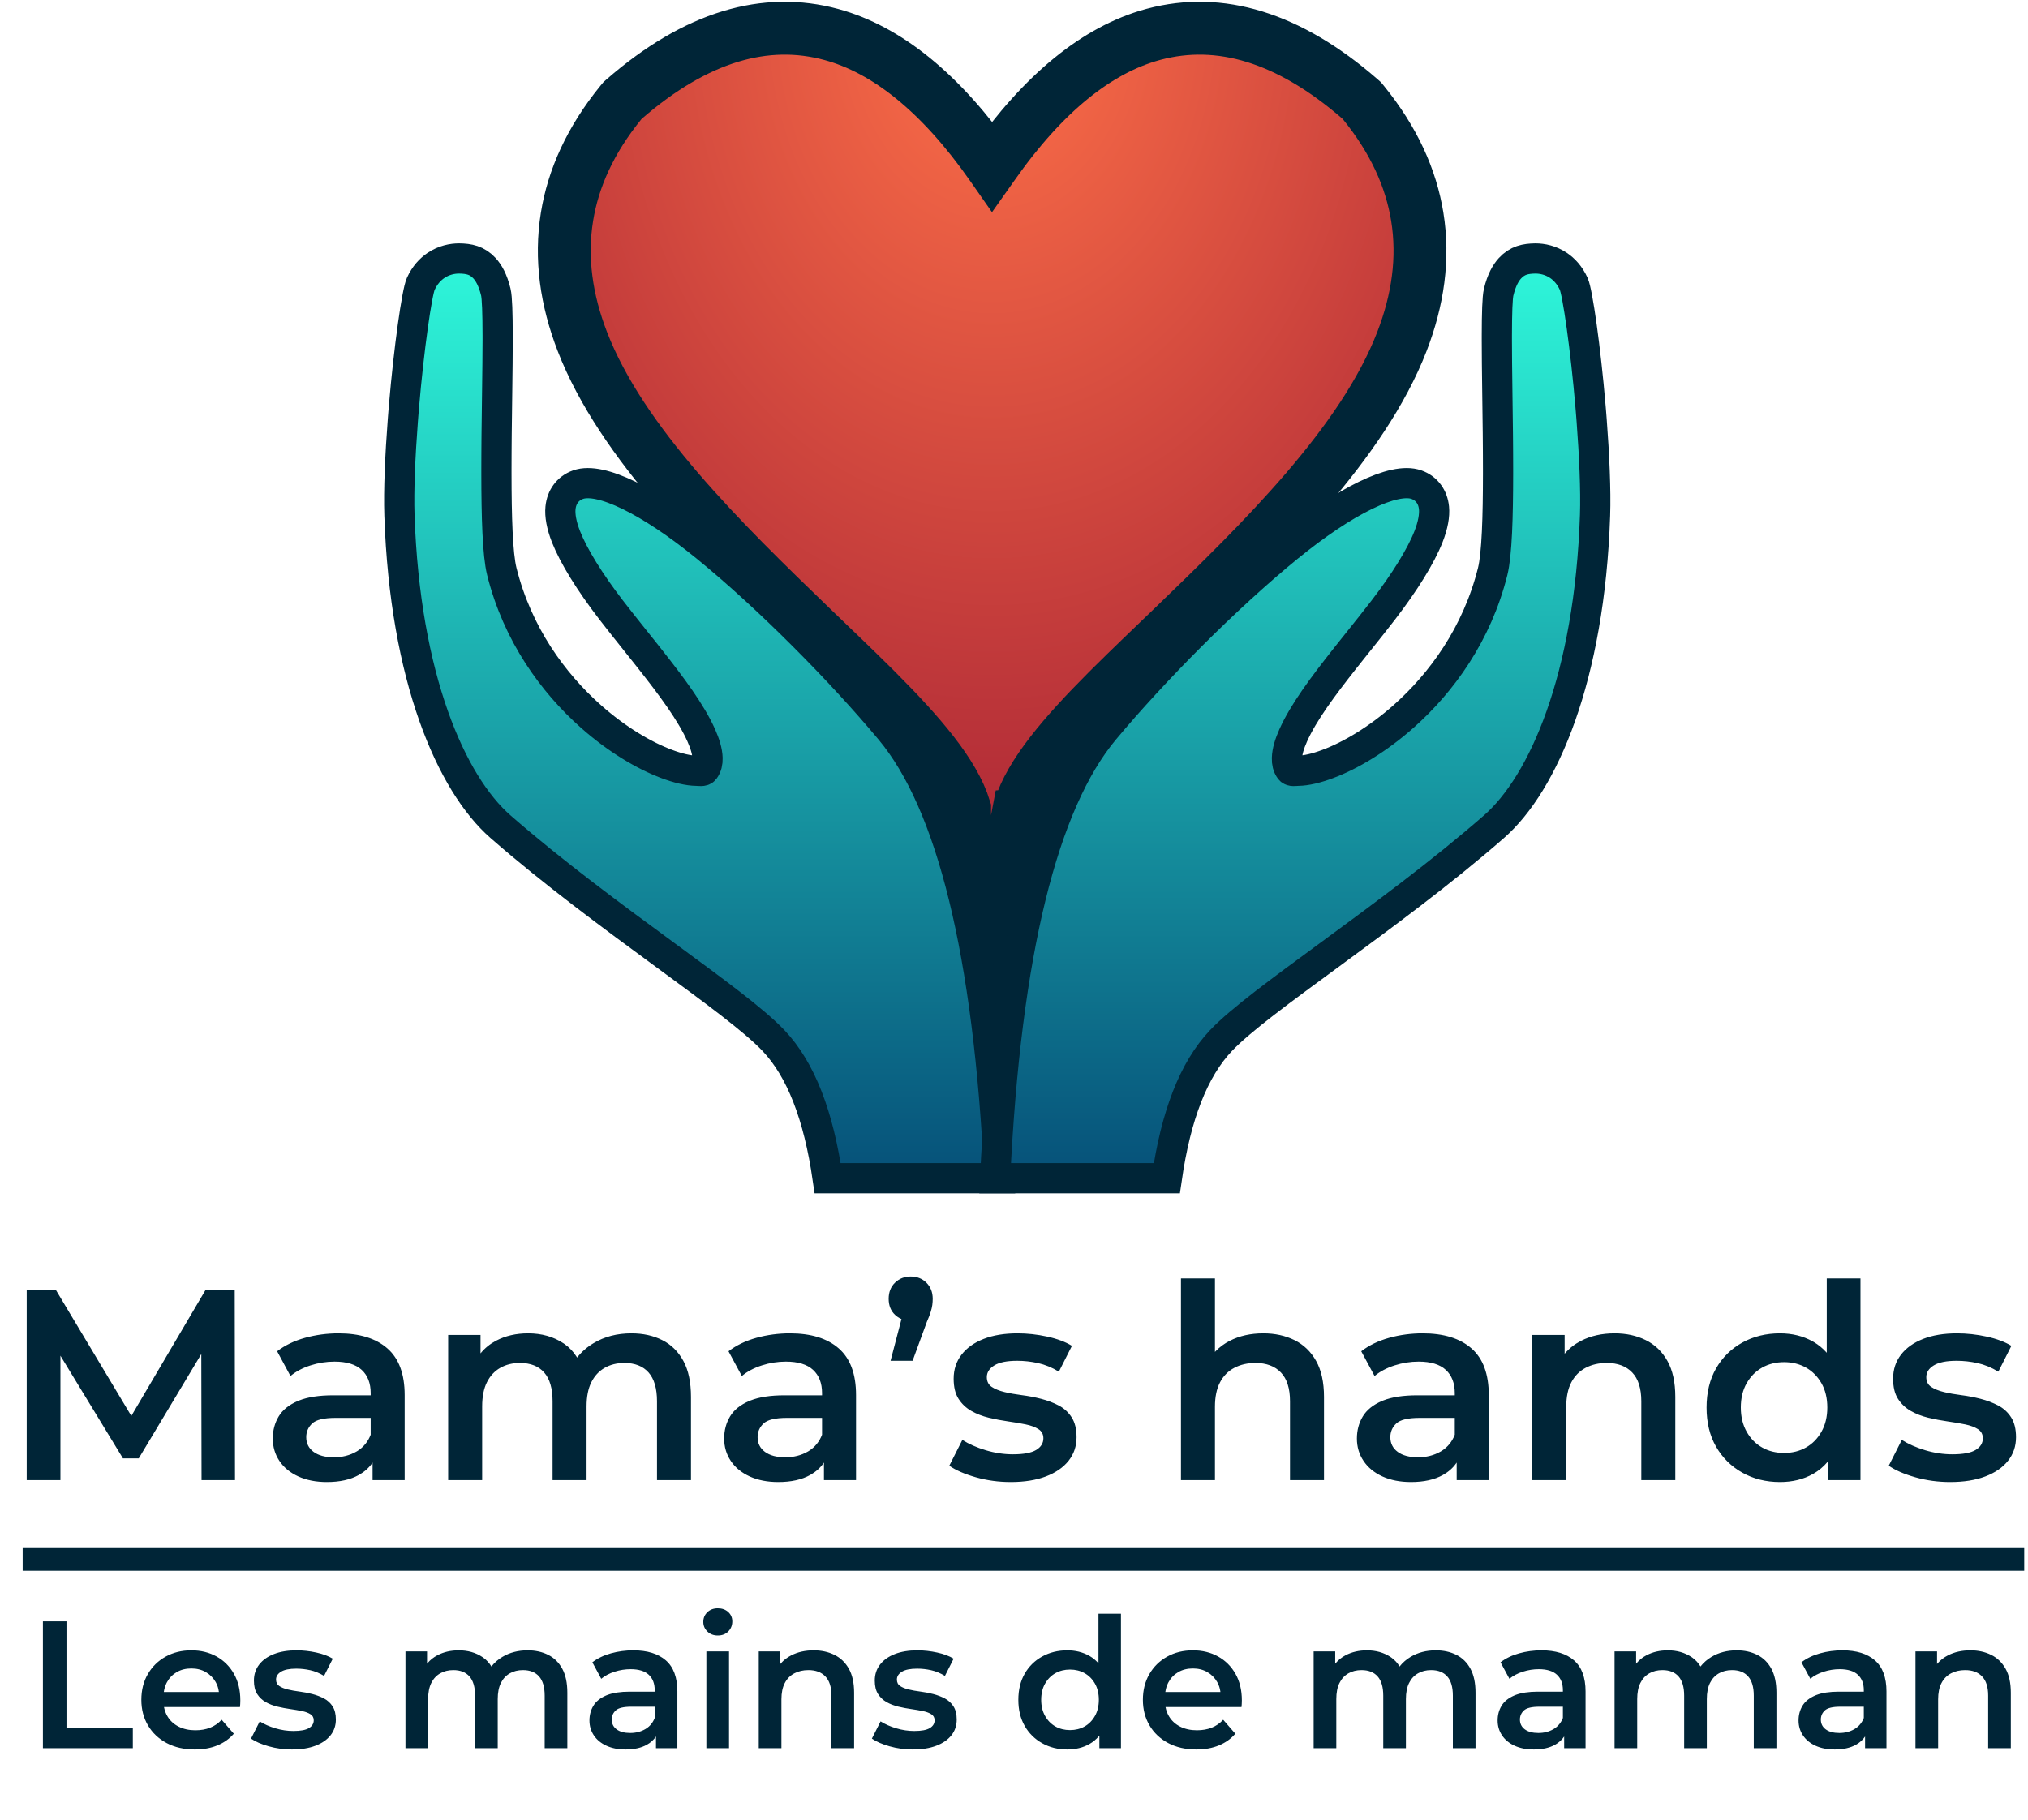
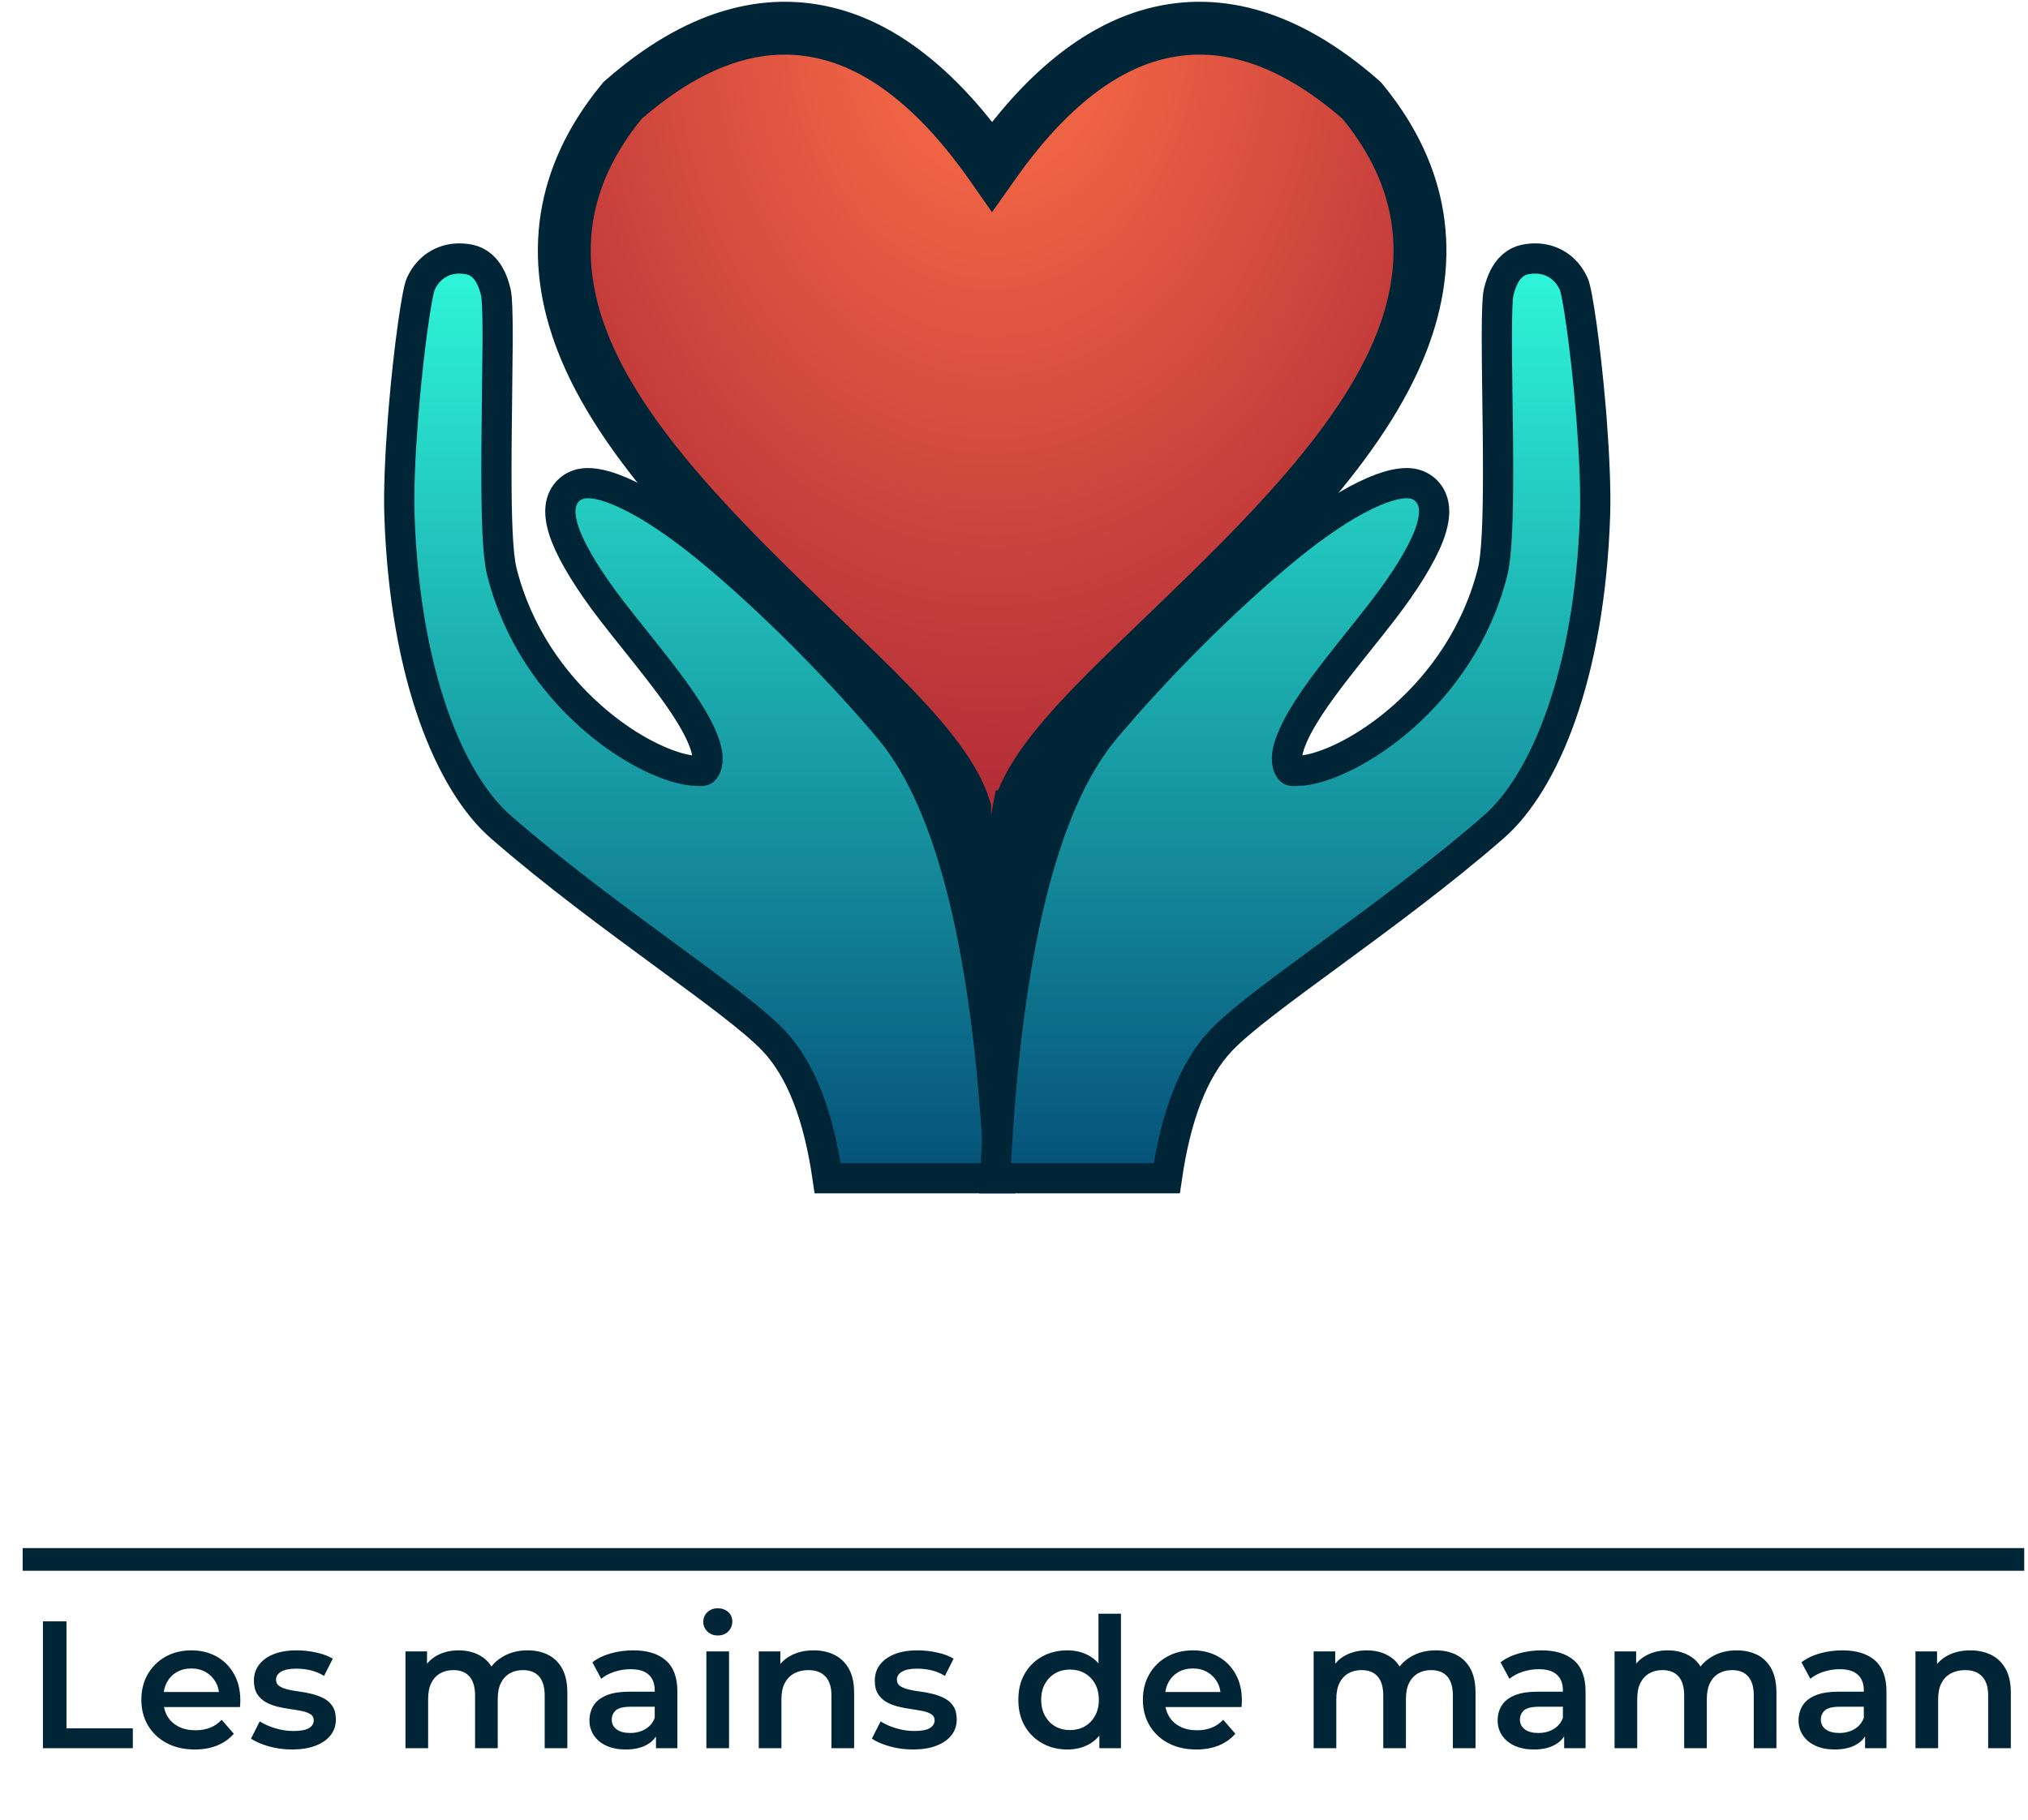
<svg xmlns="http://www.w3.org/2000/svg" width="537px" height="482px" viewBox="0 0 537 482" version="1.1">
  <title>logo_bilingue</title>
  <defs>
    <radialGradient cx="50%" cy="0%" fx="50%" fy="0%" r="100%" gradientTransform="translate(0.5,0),scale(0.948,1),rotate(90),translate(-0.5,-0)" id="radialGradient-1">
      <stop stop-color="#FE7048" offset="0%" />
      <stop stop-color="#961331" offset="100%" />
    </radialGradient>
    <linearGradient x1="50%" y1="0%" x2="50%" y2="100%" id="linearGradient-2">
      <stop stop-color="#2EF7DA" offset="0%" />
      <stop stop-color="#065179" offset="100%" />
    </linearGradient>
  </defs>
  <g id="Page-1" stroke="none" stroke-width="1" fill="none" fill-rule="evenodd">
    <g id="logo_bilingue" transform="translate(0, 14.482)">
-       <rect id="Rectangle" fill="#002537" x="237" y="175.518" width="53" height="80" />
      <path d="M165.283,11.747 C184.412,-4.878 202.777,-10.081 220.173,-5.336 C234.746,-1.362 249.039,10 262.634,29.438 L262.708,29.544 L262.868,29.317 C276.391,10.016 290.607,-1.293 305.105,-5.297 L305.605,-5.433 C322.893,-10.006 341.14,-4.763 360.136,11.747 C360.293,11.883 360.448,12.019 360.6,12.155 C360.725,12.307 360.85,12.46 360.975,12.614 C369.195,22.722 373.646,32.859 375.277,42.897 C377.081,54.001 375.431,65.046 371.236,75.926 C360.877,102.788 334.363,128.741 310.337,151.903 C304.745,157.294 299.267,162.507 294.221,167.532 L293.183,168.569 C281.84,179.946 272.854,190.346 269.997,199.648 L269.997,199.648 L270,201.429 L269.539,201.461 L255.297,276.817 L255.422,199.648 C252.566,190.346 243.58,179.946 232.236,168.569 L231.198,167.532 C226.153,162.507 220.674,157.294 215.082,151.903 C191.057,128.741 164.542,102.788 154.184,75.926 C149.988,65.046 148.338,54.001 150.142,42.897 C151.773,32.859 156.224,22.722 164.444,12.614 C164.576,12.451 164.708,12.29 164.844,12.13 L164.844,12.13 Z" id="Combined-Shape" stroke="#002537" stroke-width="14" fill="url(#radialGradient-1)" />
-       <path d="M121.572,53.975 C124.17,54.008 126.33,54.431 128.296,56.564 C129.383,57.745 130.501,59.627 131.289,62.876 C131.635,64.298 131.761,68.531 131.771,74.358 L131.771,75.663 C131.767,79.502 131.719,83.947 131.652,88.688 C131.6,92.388 131.545,96.275 131.506,100.182 L131.506,100.182 L131.489,102.124 L131.474,104.068 C131.473,104.281 131.471,104.493 131.47,104.706 L131.463,105.981 C131.457,107.254 131.452,108.521 131.451,109.776 L131.451,111.027 C131.461,122.243 131.739,132.32 132.881,136.889 C137.016,153.44 146.396,166.314 156.443,175.233 C163.297,181.316 170.458,185.562 176.482,187.831 C179.531,188.98 182.249,189.622 184.419,189.649 C185.207,189.659 186.139,189.882 186.518,189.373 C187.169,188.497 187.384,187.458 187.353,186.327 C187.303,184.506 186.672,182.494 185.714,180.329 C183.013,174.227 177.745,167.194 172.163,160.121 L171.145,158.834 L171.145,158.834 L170.635,158.191 L169.788,157.128 C169.506,156.773 169.224,156.419 168.942,156.066 L168.942,156.066 L168.094,155.004 C165.961,152.334 163.852,149.689 161.873,147.118 C156.159,139.692 151.891,132.797 149.864,127.64 C148.66,124.573 148.225,121.985 148.413,120.049 C148.56,118.546 149.046,117.309 149.767,116.313 C150.556,115.222 151.642,114.374 153.096,113.865 C158.988,111.799 171.878,118.041 187.02,130.382 C203.57,143.871 222.711,163.261 235.715,178.833 C251.91,198.228 261.783,237.673 264.627,297.561 L264.627,297.561 L219.157,297.561 C216.76,280.997 212.094,268.774 204.808,261.096 C199.615,255.624 188.82,247.744 176.066,238.379 C162.374,228.326 146.455,216.631 132.524,204.452 C119.487,193.055 107.217,165.051 105.768,121.971 C105.546,115.374 105.96,106.151 106.667,96.872 L106.667,96.872 L106.785,95.347 C106.813,95.003 106.84,94.659 106.869,94.315 L106.955,93.284 C108.275,77.667 110.408,62.897 111.413,60.706 C112.484,58.37 113.936,56.837 115.449,55.815 C117.513,54.422 119.746,53.973 121.572,53.975 Z" id="Path" stroke="#002537" stroke-width="8" fill="url(#linearGradient-2)" />
+       <path d="M121.572,53.975 C124.17,54.008 126.33,54.431 128.296,56.564 C129.383,57.745 130.501,59.627 131.289,62.876 C131.635,64.298 131.761,68.531 131.771,74.358 L131.771,75.663 C131.6,92.388 131.545,96.275 131.506,100.182 L131.506,100.182 L131.489,102.124 L131.474,104.068 C131.473,104.281 131.471,104.493 131.47,104.706 L131.463,105.981 C131.457,107.254 131.452,108.521 131.451,109.776 L131.451,111.027 C131.461,122.243 131.739,132.32 132.881,136.889 C137.016,153.44 146.396,166.314 156.443,175.233 C163.297,181.316 170.458,185.562 176.482,187.831 C179.531,188.98 182.249,189.622 184.419,189.649 C185.207,189.659 186.139,189.882 186.518,189.373 C187.169,188.497 187.384,187.458 187.353,186.327 C187.303,184.506 186.672,182.494 185.714,180.329 C183.013,174.227 177.745,167.194 172.163,160.121 L171.145,158.834 L171.145,158.834 L170.635,158.191 L169.788,157.128 C169.506,156.773 169.224,156.419 168.942,156.066 L168.942,156.066 L168.094,155.004 C165.961,152.334 163.852,149.689 161.873,147.118 C156.159,139.692 151.891,132.797 149.864,127.64 C148.66,124.573 148.225,121.985 148.413,120.049 C148.56,118.546 149.046,117.309 149.767,116.313 C150.556,115.222 151.642,114.374 153.096,113.865 C158.988,111.799 171.878,118.041 187.02,130.382 C203.57,143.871 222.711,163.261 235.715,178.833 C251.91,198.228 261.783,237.673 264.627,297.561 L264.627,297.561 L219.157,297.561 C216.76,280.997 212.094,268.774 204.808,261.096 C199.615,255.624 188.82,247.744 176.066,238.379 C162.374,228.326 146.455,216.631 132.524,204.452 C119.487,193.055 107.217,165.051 105.768,121.971 C105.546,115.374 105.96,106.151 106.667,96.872 L106.667,96.872 L106.785,95.347 C106.813,95.003 106.84,94.659 106.869,94.315 L106.955,93.284 C108.275,77.667 110.408,62.897 111.413,60.706 C112.484,58.37 113.936,56.837 115.449,55.815 C117.513,54.422 119.746,53.973 121.572,53.975 Z" id="Path" stroke="#002537" stroke-width="8" fill="url(#linearGradient-2)" />
      <path d="M279.572,53.975 C282.17,54.008 284.33,54.431 286.296,56.564 C287.383,57.745 288.501,59.627 289.289,62.876 C289.635,64.298 289.761,68.531 289.771,74.358 L289.771,75.663 C289.767,79.502 289.719,83.947 289.652,88.688 C289.6,92.388 289.545,96.275 289.506,100.182 L289.506,100.182 L289.489,102.124 L289.474,104.068 C289.473,104.281 289.471,104.493 289.47,104.706 L289.463,105.981 C289.457,107.254 289.452,108.521 289.451,109.776 L289.451,111.027 C289.461,122.243 289.739,132.32 290.881,136.889 C295.016,153.44 304.396,166.314 314.443,175.233 C321.297,181.316 328.458,185.562 334.482,187.831 C337.531,188.98 340.249,189.622 342.419,189.649 C343.207,189.659 344.139,189.882 344.518,189.373 C345.169,188.497 345.384,187.458 345.353,186.327 C345.303,184.506 344.672,182.494 343.714,180.329 C341.013,174.227 335.745,167.194 330.163,160.121 L329.145,158.834 L329.145,158.834 L328.635,158.191 L327.788,157.128 C327.506,156.773 327.224,156.419 326.942,156.066 L326.942,156.066 L326.094,155.004 C323.961,152.334 321.852,149.689 319.873,147.118 C314.159,139.692 309.891,132.797 307.864,127.64 C306.66,124.573 306.225,121.985 306.413,120.049 C306.56,118.546 307.046,117.309 307.767,116.313 C308.556,115.222 309.642,114.374 311.096,113.865 C316.988,111.799 329.878,118.041 345.02,130.382 C361.57,143.871 380.711,163.261 393.715,178.833 C409.91,198.228 419.783,237.673 422.627,297.561 L422.627,297.561 L377.157,297.561 C374.76,280.997 370.094,268.774 362.808,261.096 C357.615,255.624 346.82,247.744 334.066,238.379 C320.374,228.326 304.455,216.631 290.524,204.452 C277.487,193.055 265.217,165.051 263.768,121.971 C263.546,115.374 263.96,106.151 264.667,96.872 L264.667,96.872 L264.785,95.347 C264.813,95.003 264.84,94.659 264.869,94.315 L264.955,93.284 C266.275,77.667 268.408,62.897 269.413,60.706 C270.484,58.37 271.936,56.837 273.449,55.815 C275.513,54.422 277.746,53.973 279.572,53.975 Z" id="Path-Copy" stroke="#002537" stroke-width="8" fill="url(#linearGradient-2)" transform="translate(343.063, 175.768) scale(-1, 1) translate(-343.063, -175.768) " />
      <path d="M35.172,448.518 L35.172,443.238 L17.604,443.238 L17.604,414.918 L11.364,414.918 L11.364,448.518 L35.172,448.518 Z M51.588,448.854 C53.828,448.854 55.82,448.494 57.564,447.774 C59.308,447.054 60.756,446.022 61.908,444.678 L61.908,444.678 L58.692,440.982 C57.796,441.942 56.772,442.646 55.62,443.094 C54.468,443.542 53.172,443.766 51.732,443.766 C50.068,443.766 48.596,443.446 47.316,442.806 C46.036,442.166 45.044,441.254 44.34,440.07 C43.907,439.342 43.607,438.546 43.44,437.685 L43.429,437.622 L63.54,437.622 C63.561,437.43 63.579,437.231 63.593,437.025 L63.612,436.71 C63.628,436.39 63.636,436.102 63.636,435.846 C63.636,433.158 63.076,430.822 61.956,428.838 C60.836,426.854 59.3,425.318 57.348,424.23 C55.396,423.142 53.172,422.598 50.676,422.598 C48.116,422.598 45.836,423.158 43.836,424.278 C41.836,425.398 40.268,426.942 39.132,428.91 C37.996,430.878 37.428,433.142 37.428,435.702 C37.428,438.23 38.012,440.486 39.18,442.47 C40.348,444.454 41.996,446.014 44.124,447.15 C46.252,448.286 48.74,448.854 51.588,448.854 Z M57.96,433.638 L43.377,433.638 L43.388,433.561 C43.509,432.743 43.737,431.993 44.071,431.31 L44.22,431.022 C44.844,429.886 45.708,428.998 46.812,428.358 C47.916,427.718 49.204,427.398 50.676,427.398 C52.116,427.398 53.388,427.718 54.492,428.358 C55.596,428.998 56.468,429.878 57.108,430.998 C57.551,431.774 57.833,432.633 57.954,433.578 L57.96,433.638 Z M77.316,448.854 C79.716,448.854 81.78,448.526 83.508,447.87 C85.236,447.214 86.572,446.294 87.516,445.11 C88.46,443.926 88.932,442.534 88.932,440.934 C88.932,439.494 88.644,438.326 88.068,437.43 C87.492,436.534 86.732,435.838 85.788,435.342 C84.844,434.846 83.812,434.454 82.692,434.166 C81.572,433.878 80.444,433.662 79.308,433.518 C78.172,433.374 77.14,433.19 76.212,432.966 C75.284,432.742 74.532,432.438 73.956,432.054 C73.38,431.67 73.092,431.094 73.092,430.326 C73.092,429.494 73.532,428.806 74.412,428.262 C75.292,427.718 76.644,427.446 78.468,427.446 C79.684,427.446 80.908,427.582 82.14,427.854 C83.372,428.126 84.596,428.63 85.812,429.366 L85.812,429.366 L88.116,424.806 C86.964,424.102 85.508,423.558 83.748,423.174 C81.988,422.79 80.244,422.598 78.516,422.598 C76.212,422.598 74.22,422.926 72.54,423.582 C70.86,424.238 69.556,425.166 68.628,426.366 C67.7,427.566 67.236,428.982 67.236,430.614 C67.236,432.086 67.524,433.27 68.1,434.166 C68.676,435.062 69.428,435.774 70.356,436.302 C71.284,436.83 72.316,437.23 73.452,437.502 C74.588,437.774 75.724,437.99 76.86,438.15 C77.996,438.31 79.028,438.486 79.956,438.678 C80.884,438.87 81.636,439.15 82.212,439.518 C82.788,439.886 83.076,440.422 83.076,441.126 C83.076,441.99 82.652,442.678 81.804,443.19 C80.956,443.702 79.588,443.958 77.7,443.958 C76.1,443.958 74.5,443.718 72.9,443.238 C71.3,442.758 69.924,442.15 68.772,441.414 L68.772,441.414 L66.468,445.974 C67.62,446.774 69.18,447.454 71.148,448.014 C73.116,448.574 75.172,448.854 77.316,448.854 Z M113.364,448.518 L113.364,435.51 C113.364,433.782 113.644,432.358 114.204,431.238 C114.764,430.118 115.548,429.27 116.556,428.694 C117.564,428.118 118.724,427.83 120.036,427.83 C121.892,427.83 123.316,428.39 124.308,429.51 C125.3,430.63 125.796,432.326 125.796,434.598 L125.796,434.598 L125.796,448.518 L131.796,448.518 L131.796,435.51 C131.796,433.782 132.076,432.358 132.636,431.238 C133.196,430.118 133.98,429.27 134.988,428.694 C135.996,428.118 137.156,427.83 138.468,427.83 C140.324,427.83 141.748,428.39 142.74,429.51 C143.732,430.63 144.228,432.326 144.228,434.598 L144.228,434.598 L144.228,448.518 L150.228,448.518 L150.228,433.83 C150.228,431.238 149.78,429.118 148.884,427.47 C147.988,425.822 146.748,424.598 145.164,423.798 C143.58,422.998 141.764,422.598 139.716,422.598 C137.188,422.598 134.964,423.174 133.044,424.326 C131.915,425.004 130.973,425.814 130.22,426.758 L130.126,426.881 C129.568,425.954 128.86,425.179 128.002,424.556 L127.74,424.374 C125.964,423.19 123.876,422.598 121.476,422.598 C119.364,422.598 117.484,423.03 115.836,423.894 C114.806,424.434 113.929,425.131 113.205,425.983 L113.075,426.142 L113.076,422.886 L107.364,422.886 L107.364,448.518 L113.364,448.518 Z M165.636,448.854 C167.908,448.854 169.788,448.438 171.276,447.606 C172.299,447.034 173.106,446.303 173.698,445.414 L173.699,445.412 L173.7,448.518 L179.364,448.518 L179.364,433.494 C179.364,429.782 178.348,427.038 176.316,425.262 C174.284,423.486 171.412,422.598 167.7,422.598 C165.652,422.598 163.676,422.862 161.772,423.39 C159.868,423.918 158.228,424.71 156.852,425.766 L156.852,425.766 L159.204,430.134 C160.164,429.334 161.34,428.71 162.732,428.262 C164.124,427.814 165.54,427.59 166.98,427.59 C169.124,427.59 170.724,428.078 171.78,429.054 C172.836,430.03 173.364,431.398 173.364,433.158 L173.364,433.158 L173.363,433.542 L166.74,433.542 C164.31,433.542 162.33,433.838 160.8,434.428 L160.5,434.55 C158.932,435.222 157.804,436.134 157.116,437.286 C156.428,438.438 156.084,439.734 156.084,441.174 C156.084,442.646 156.476,443.966 157.26,445.134 C158.044,446.302 159.156,447.214 160.596,447.87 C162.036,448.526 163.716,448.854 165.636,448.854 Z M167.249,444.479 L166.884,444.486 C165.348,444.486 164.148,444.166 163.284,443.526 C162.42,442.886 161.988,442.022 161.988,440.934 C161.988,439.974 162.34,439.166 163.044,438.51 C163.748,437.854 165.124,437.526 167.172,437.526 L167.172,437.526 L173.363,437.526 L173.364,440.502 C172.889,441.721 172.13,442.663 171.089,443.329 L170.844,443.478 C169.676,444.15 168.356,444.486 166.884,444.486 L167.249,444.479 Z M190.068,418.662 C191.22,418.662 192.148,418.302 192.852,417.582 C193.556,416.862 193.908,415.974 193.908,414.918 C193.908,413.926 193.548,413.102 192.828,412.446 C192.108,411.79 191.188,411.462 190.068,411.462 C188.948,411.462 188.028,411.806 187.308,412.494 C186.588,413.182 186.228,414.038 186.228,415.062 C186.228,416.054 186.588,416.902 187.308,417.606 C188.028,418.31 188.948,418.662 190.068,418.662 Z M193.044,448.518 L193.044,422.886 L187.044,422.886 L187.044,448.518 L193.044,448.518 Z M206.916,448.518 L206.916,435.558 C206.916,433.83 207.212,432.398 207.804,431.262 C208.396,430.126 209.236,429.27 210.324,428.694 C211.412,428.118 212.66,427.83 214.068,427.83 C215.988,427.83 217.484,428.39 218.556,429.51 C219.628,430.63 220.164,432.326 220.164,434.598 L220.164,434.598 L220.164,448.518 L226.164,448.518 L226.164,433.83 C226.164,431.238 225.7,429.118 224.772,427.47 C223.844,425.822 222.572,424.598 220.956,423.798 C219.34,422.998 217.508,422.598 215.46,422.598 C213.22,422.598 211.244,423.038 209.532,423.918 C208.462,424.468 207.551,425.165 206.8,426.009 L206.627,426.211 L206.628,422.886 L200.916,422.886 L200.916,448.518 L206.916,448.518 Z M241.716,448.854 C244.116,448.854 246.18,448.526 247.908,447.87 C249.636,447.214 250.972,446.294 251.916,445.11 C252.86,443.926 253.332,442.534 253.332,440.934 C253.332,439.494 253.044,438.326 252.468,437.43 C251.892,436.534 251.132,435.838 250.188,435.342 C249.244,434.846 248.212,434.454 247.092,434.166 C245.972,433.878 244.844,433.662 243.708,433.518 C242.572,433.374 241.54,433.19 240.612,432.966 C239.684,432.742 238.932,432.438 238.356,432.054 C237.78,431.67 237.492,431.094 237.492,430.326 C237.492,429.494 237.932,428.806 238.812,428.262 C239.692,427.718 241.044,427.446 242.868,427.446 C244.084,427.446 245.308,427.582 246.54,427.854 C247.772,428.126 248.996,428.63 250.212,429.366 L250.212,429.366 L252.516,424.806 C251.364,424.102 249.908,423.558 248.148,423.174 C246.388,422.79 244.644,422.598 242.916,422.598 C240.612,422.598 238.62,422.926 236.94,423.582 C235.26,424.238 233.956,425.166 233.028,426.366 C232.1,427.566 231.636,428.982 231.636,430.614 C231.636,432.086 231.924,433.27 232.5,434.166 C233.076,435.062 233.828,435.774 234.756,436.302 C235.684,436.83 236.716,437.23 237.852,437.502 C238.988,437.774 240.124,437.99 241.26,438.15 C242.396,438.31 243.428,438.486 244.356,438.678 C245.284,438.87 246.036,439.15 246.612,439.518 C247.188,439.886 247.476,440.422 247.476,441.126 C247.476,441.99 247.052,442.678 246.204,443.19 C245.356,443.702 243.988,443.958 242.1,443.958 C240.5,443.958 238.9,443.718 237.3,443.238 C235.7,442.758 234.324,442.15 233.172,441.414 L233.172,441.414 L230.868,445.974 C232.02,446.774 233.58,447.454 235.548,448.014 C237.516,448.574 239.572,448.854 241.716,448.854 Z M282.612,448.854 C284.82,448.854 286.772,448.374 288.468,447.414 C289.422,446.874 290.26,446.18 290.981,445.331 L291.107,445.176 L291.108,448.518 L296.82,448.518 L296.82,412.902 L290.868,412.902 L290.867,426.036 L290.652,425.796 C290.064,425.17 289.409,424.637 288.686,424.197 L288.372,424.014 C286.676,423.07 284.756,422.598 282.612,422.598 C280.148,422.598 277.932,423.142 275.964,424.23 C273.996,425.318 272.452,426.838 271.332,428.79 C270.212,430.742 269.652,433.046 269.652,435.702 C269.652,438.358 270.212,440.662 271.332,442.614 C272.452,444.566 273.996,446.094 275.964,447.198 C277.932,448.302 280.148,448.854 282.612,448.854 Z M283.332,443.718 C281.892,443.718 280.604,443.398 279.468,442.758 C278.332,442.118 277.42,441.19 276.732,439.974 C276.044,438.758 275.7,437.334 275.7,435.702 C275.7,434.038 276.044,432.606 276.732,431.406 C277.42,430.206 278.332,429.286 279.468,428.646 C280.604,428.006 281.892,427.686 283.332,427.686 C284.772,427.686 286.06,428.006 287.196,428.646 C288.332,429.286 289.244,430.206 289.932,431.406 C290.62,432.606 290.964,434.038 290.964,435.702 C290.964,437.334 290.62,438.758 289.932,439.974 C289.244,441.19 288.332,442.118 287.196,442.758 C286.06,443.398 284.772,443.718 283.332,443.718 Z M316.788,448.854 C319.028,448.854 321.02,448.494 322.764,447.774 C324.508,447.054 325.956,446.022 327.108,444.678 L327.108,444.678 L323.892,440.982 C322.996,441.942 321.972,442.646 320.82,443.094 C319.668,443.542 318.372,443.766 316.932,443.766 C315.268,443.766 313.796,443.446 312.516,442.806 C311.236,442.166 310.244,441.254 309.54,440.07 C309.107,439.342 308.807,438.546 308.64,437.685 L308.629,437.622 L328.74,437.622 C328.761,437.43 328.779,437.231 328.793,437.025 L328.812,436.71 C328.828,436.39 328.836,436.102 328.836,435.846 C328.836,433.158 328.276,430.822 327.156,428.838 C326.036,426.854 324.5,425.318 322.548,424.23 C320.596,423.142 318.372,422.598 315.876,422.598 C313.316,422.598 311.036,423.158 309.036,424.278 C307.036,425.398 305.468,426.942 304.332,428.91 C303.196,430.878 302.628,433.142 302.628,435.702 C302.628,438.23 303.212,440.486 304.38,442.47 C305.548,444.454 307.196,446.014 309.324,447.15 C311.452,448.286 313.94,448.854 316.788,448.854 Z M323.16,433.638 L308.577,433.638 L308.588,433.561 C308.709,432.743 308.937,431.993 309.271,431.31 L309.42,431.022 C310.044,429.886 310.908,428.998 312.012,428.358 C313.116,427.718 314.404,427.398 315.876,427.398 C317.316,427.398 318.588,427.718 319.692,428.358 C320.796,428.998 321.668,429.878 322.308,430.998 C322.751,431.774 323.033,432.633 323.154,433.578 L323.16,433.638 Z M353.844,448.518 L353.844,435.51 C353.844,433.782 354.124,432.358 354.684,431.238 C355.244,430.118 356.028,429.27 357.036,428.694 C358.044,428.118 359.204,427.83 360.516,427.83 C362.372,427.83 363.796,428.39 364.788,429.51 C365.78,430.63 366.276,432.326 366.276,434.598 L366.276,434.598 L366.276,448.518 L372.276,448.518 L372.276,435.51 C372.276,433.782 372.556,432.358 373.116,431.238 C373.676,430.118 374.46,429.27 375.468,428.694 C376.476,428.118 377.636,427.83 378.948,427.83 C380.804,427.83 382.228,428.39 383.22,429.51 C384.212,430.63 384.708,432.326 384.708,434.598 L384.708,434.598 L384.708,448.518 L390.708,448.518 L390.708,433.83 C390.708,431.238 390.26,429.118 389.364,427.47 C388.468,425.822 387.228,424.598 385.644,423.798 C384.06,422.998 382.244,422.598 380.196,422.598 C377.668,422.598 375.444,423.174 373.524,424.326 C372.395,425.004 371.453,425.814 370.7,426.758 L370.606,426.881 C370.048,425.954 369.34,425.179 368.482,424.556 L368.22,424.374 C366.444,423.19 364.356,422.598 361.956,422.598 C359.844,422.598 357.964,423.03 356.316,423.894 C355.286,424.434 354.409,425.131 353.685,425.983 L353.555,426.142 L353.556,422.886 L347.844,422.886 L347.844,448.518 L353.844,448.518 Z M406.116,448.854 C408.388,448.854 410.268,448.438 411.756,447.606 C412.779,447.034 413.586,446.303 414.178,445.414 L414.179,445.412 L414.18,448.518 L419.844,448.518 L419.844,433.494 C419.844,429.782 418.828,427.038 416.796,425.262 C414.764,423.486 411.892,422.598 408.18,422.598 C406.132,422.598 404.156,422.862 402.252,423.39 C400.348,423.918 398.708,424.71 397.332,425.766 L397.332,425.766 L399.684,430.134 C400.644,429.334 401.82,428.71 403.212,428.262 C404.604,427.814 406.02,427.59 407.46,427.59 C409.604,427.59 411.204,428.078 412.26,429.054 C413.316,430.03 413.844,431.398 413.844,433.158 L413.844,433.158 L413.843,433.542 L407.22,433.542 C404.79,433.542 402.81,433.838 401.28,434.428 L400.98,434.55 C399.412,435.222 398.284,436.134 397.596,437.286 C396.908,438.438 396.564,439.734 396.564,441.174 C396.564,442.646 396.956,443.966 397.74,445.134 C398.524,446.302 399.636,447.214 401.076,447.87 C402.516,448.526 404.196,448.854 406.116,448.854 Z M407.729,444.479 L407.364,444.486 C405.828,444.486 404.628,444.166 403.764,443.526 C402.9,442.886 402.468,442.022 402.468,440.934 C402.468,439.974 402.82,439.166 403.524,438.51 C404.228,437.854 405.604,437.526 407.652,437.526 L407.652,437.526 L413.843,437.526 L413.844,440.502 C413.369,441.721 412.61,442.663 411.569,443.329 L411.324,443.478 C410.156,444.15 408.836,444.486 407.364,444.486 L407.729,444.479 Z M433.524,448.518 L433.524,435.51 C433.524,433.782 433.804,432.358 434.364,431.238 C434.924,430.118 435.708,429.27 436.716,428.694 C437.724,428.118 438.884,427.83 440.196,427.83 C442.052,427.83 443.476,428.39 444.468,429.51 C445.46,430.63 445.956,432.326 445.956,434.598 L445.956,434.598 L445.956,448.518 L451.956,448.518 L451.956,435.51 C451.956,433.782 452.236,432.358 452.796,431.238 C453.356,430.118 454.14,429.27 455.148,428.694 C456.156,428.118 457.316,427.83 458.628,427.83 C460.484,427.83 461.908,428.39 462.9,429.51 C463.892,430.63 464.388,432.326 464.388,434.598 L464.388,434.598 L464.388,448.518 L470.388,448.518 L470.388,433.83 C470.388,431.238 469.94,429.118 469.044,427.47 C468.148,425.822 466.908,424.598 465.324,423.798 C463.74,422.998 461.924,422.598 459.876,422.598 C457.348,422.598 455.124,423.174 453.204,424.326 C452.075,425.004 451.133,425.814 450.38,426.758 L450.286,426.881 C449.728,425.954 449.02,425.179 448.162,424.556 L447.9,424.374 C446.124,423.19 444.036,422.598 441.636,422.598 C439.524,422.598 437.644,423.03 435.996,423.894 C434.966,424.434 434.089,425.131 433.365,425.983 L433.235,426.142 L433.236,422.886 L427.524,422.886 L427.524,448.518 L433.524,448.518 Z M485.796,448.854 C488.068,448.854 489.948,448.438 491.436,447.606 C492.459,447.034 493.266,446.303 493.858,445.414 L493.859,445.412 L493.86,448.518 L499.524,448.518 L499.524,433.494 C499.524,429.782 498.508,427.038 496.476,425.262 C494.444,423.486 491.572,422.598 487.86,422.598 C485.812,422.598 483.836,422.862 481.932,423.39 C480.028,423.918 478.388,424.71 477.012,425.766 L477.012,425.766 L479.364,430.134 C480.324,429.334 481.5,428.71 482.892,428.262 C484.284,427.814 485.7,427.59 487.14,427.59 C489.284,427.59 490.884,428.078 491.94,429.054 C492.996,430.03 493.524,431.398 493.524,433.158 L493.524,433.158 L493.523,433.542 L486.9,433.542 C484.47,433.542 482.49,433.838 480.96,434.428 L480.66,434.55 C479.092,435.222 477.964,436.134 477.276,437.286 C476.588,438.438 476.244,439.734 476.244,441.174 C476.244,442.646 476.636,443.966 477.42,445.134 C478.204,446.302 479.316,447.214 480.756,447.87 C482.196,448.526 483.876,448.854 485.796,448.854 Z M487.409,444.479 L487.044,444.486 C485.508,444.486 484.308,444.166 483.444,443.526 C482.58,442.886 482.148,442.022 482.148,440.934 C482.148,439.974 482.5,439.166 483.204,438.51 C483.908,437.854 485.284,437.526 487.332,437.526 L487.332,437.526 L493.523,437.526 L493.524,440.502 C493.049,441.721 492.29,442.663 491.249,443.329 L491.004,443.478 C489.836,444.15 488.516,444.486 487.044,444.486 L487.409,444.479 Z M513.204,448.518 L513.204,435.558 C513.204,433.83 513.5,432.398 514.092,431.262 C514.684,430.126 515.524,429.27 516.612,428.694 C517.7,428.118 518.948,427.83 520.356,427.83 C522.276,427.83 523.772,428.39 524.844,429.51 C525.916,430.63 526.452,432.326 526.452,434.598 L526.452,434.598 L526.452,448.518 L532.452,448.518 L532.452,433.83 C532.452,431.238 531.988,429.118 531.06,427.47 C530.132,425.822 528.86,424.598 527.244,423.798 C525.628,422.998 523.796,422.598 521.748,422.598 C519.508,422.598 517.532,423.038 515.82,423.918 C514.75,424.468 513.839,425.165 513.088,426.009 L512.915,426.211 L512.916,422.886 L507.204,422.886 L507.204,448.518 L513.204,448.518 Z" id="Lesmainsdemaman" fill="#002537" fill-rule="nonzero" />
-       <path d="M16,377.518 L16,344.561 L32.56,371.758 L36.736,371.758 L53.302,344.126 L53.368,377.518 L62.224,377.518 L62.152,327.118 L54.448,327.118 L34.775,360.517 L14.776,327.118 L7.072,327.118 L7.072,377.518 L16,377.518 Z M86.56,378.022 C89.968,378.022 92.788,377.398 95.02,376.15 C96.471,375.339 97.633,374.315 98.505,373.078 L98.656,372.855 L98.656,377.518 L107.152,377.518 L107.152,354.982 C107.152,349.414 105.628,345.298 102.58,342.634 C99.532,339.97 95.224,338.638 89.656,338.638 C86.584,338.638 83.62,339.034 80.764,339.826 C77.908,340.618 75.448,341.806 73.384,343.39 L73.384,343.39 L76.912,349.942 C78.352,348.742 80.116,347.806 82.204,347.134 C84.292,346.462 86.416,346.126 88.576,346.126 C91.792,346.126 94.192,346.858 95.776,348.322 C97.36,349.786 98.152,351.838 98.152,354.478 L98.152,354.478 L98.152,355.054 L88.216,355.054 C84.505,355.054 81.493,355.514 79.181,356.432 L78.856,356.566 C76.504,357.574 74.812,358.942 73.78,360.67 C72.748,362.398 72.232,364.342 72.232,366.502 C72.232,368.71 72.82,370.69 73.996,372.442 C75.172,374.194 76.84,375.562 79,376.546 C81.16,377.53 83.68,378.022 86.56,378.022 Z M88.871,371.464 L88.432,371.47 C86.128,371.47 84.328,370.99 83.032,370.03 C81.736,369.07 81.088,367.774 81.088,366.142 C81.088,364.702 81.616,363.49 82.672,362.506 C83.728,361.522 85.792,361.03 88.864,361.03 L88.864,361.03 L98.152,361.03 L98.152,365.494 C97.429,367.347 96.271,368.774 94.676,369.775 L94.372,369.958 C92.62,370.966 90.64,371.47 88.432,371.47 L88.871,371.464 Z M127.672,377.518 L127.672,358.006 C127.672,355.414 128.092,353.278 128.932,351.598 C129.772,349.918 130.948,348.646 132.46,347.782 C133.972,346.918 135.712,346.486 137.68,346.486 C140.464,346.486 142.6,347.326 144.088,349.006 C145.576,350.686 146.32,353.23 146.32,356.638 L146.32,356.638 L146.32,377.518 L155.32,377.518 L155.32,358.006 C155.32,355.414 155.74,353.278 156.58,351.598 C157.42,349.918 158.596,348.646 160.108,347.782 C161.62,346.918 163.36,346.486 165.328,346.486 C168.112,346.486 170.248,347.326 171.736,349.006 C173.224,350.686 173.968,353.23 173.968,356.638 L173.968,356.638 L173.968,377.518 L182.968,377.518 L182.968,355.486 C182.968,351.598 182.296,348.418 180.952,345.946 C179.608,343.474 177.748,341.638 175.372,340.438 C172.996,339.238 170.272,338.638 167.2,338.638 C163.408,338.638 160.072,339.502 157.192,341.23 C155.439,342.282 153.988,343.547 152.84,345.026 L152.813,345.06 L152.654,344.801 C151.821,343.49 150.779,342.391 149.528,341.503 L149.236,341.302 C146.572,339.526 143.44,338.638 139.84,338.638 C136.672,338.638 133.852,339.286 131.38,340.582 C129.773,341.425 128.415,342.521 127.305,343.87 L127.24,343.951 L127.24,339.07 L118.672,339.07 L118.672,377.518 L127.672,377.518 Z M206.08,378.022 C209.488,378.022 212.308,377.398 214.54,376.15 C215.991,375.339 217.153,374.315 218.025,373.078 L218.176,372.855 L218.176,377.518 L226.672,377.518 L226.672,354.982 C226.672,349.414 225.148,345.298 222.1,342.634 C219.052,339.97 214.744,338.638 209.176,338.638 C206.104,338.638 203.14,339.034 200.284,339.826 C197.428,340.618 194.968,341.806 192.904,343.39 L192.904,343.39 L196.432,349.942 C197.872,348.742 199.636,347.806 201.724,347.134 C203.812,346.462 205.936,346.126 208.096,346.126 C211.312,346.126 213.712,346.858 215.296,348.322 C216.88,349.786 217.672,351.838 217.672,354.478 L217.672,354.478 L217.672,355.054 L207.736,355.054 C204.025,355.054 201.013,355.514 198.701,356.432 L198.376,356.566 C196.024,357.574 194.332,358.942 193.3,360.67 C192.268,362.398 191.752,364.342 191.752,366.502 C191.752,368.71 192.34,370.69 193.516,372.442 C194.692,374.194 196.36,375.562 198.52,376.546 C200.68,377.53 203.2,378.022 206.08,378.022 Z M208.391,371.464 L207.952,371.47 C205.648,371.47 203.848,370.99 202.552,370.03 C201.256,369.07 200.608,367.774 200.608,366.142 C200.608,364.702 201.136,363.49 202.192,362.506 C203.248,361.522 205.312,361.03 208.384,361.03 L208.384,361.03 L217.672,361.03 L217.672,365.494 C216.949,367.347 215.791,368.774 214.196,369.775 L213.892,369.958 C212.14,370.966 210.16,371.47 207.952,371.47 L208.391,371.464 Z M241.648,345.91 L245.392,335.686 C245.872,334.582 246.22,333.682 246.436,332.986 C246.652,332.29 246.796,331.666 246.868,331.114 C246.94,330.562 246.976,330.022 246.976,329.494 C246.976,327.766 246.424,326.35 245.32,325.246 C244.216,324.142 242.824,323.59 241.144,323.59 C239.512,323.59 238.132,324.13 237.004,325.21 C235.876,326.29 235.312,327.718 235.312,329.494 C235.312,331.27 235.876,332.686 237.004,333.742 C237.498,334.204 238.044,334.565 238.643,334.825 L238.705,334.851 L235.816,345.91 L241.648,345.91 Z M267.64,378.022 C271.24,378.022 274.336,377.53 276.928,376.546 C279.52,375.562 281.524,374.182 282.94,372.406 C284.356,370.63 285.064,368.542 285.064,366.142 C285.064,363.982 284.632,362.23 283.768,360.886 C282.904,359.542 281.764,358.498 280.348,357.754 C278.932,357.01 277.384,356.422 275.704,355.99 C274.024,355.558 272.332,355.234 270.628,355.018 C268.924,354.802 267.376,354.526 265.984,354.19 C264.592,353.854 263.464,353.398 262.6,352.822 C261.736,352.246 261.304,351.382 261.304,350.23 C261.304,348.982 261.964,347.95 263.284,347.134 C264.604,346.318 266.632,345.91 269.368,345.91 C271.192,345.91 273.028,346.114 274.876,346.522 C276.724,346.93 278.56,347.686 280.384,348.79 L280.384,348.79 L283.84,341.95 C282.112,340.894 279.928,340.078 277.288,339.502 C274.648,338.926 272.032,338.638 269.44,338.638 C265.984,338.638 262.996,339.13 260.476,340.114 C257.956,341.098 256,342.49 254.608,344.29 C253.216,346.09 252.52,348.214 252.52,350.662 C252.52,352.87 252.952,354.646 253.816,355.99 C254.68,357.334 255.808,358.402 257.2,359.194 C258.592,359.986 260.14,360.586 261.844,360.994 C263.548,361.402 265.252,361.726 266.956,361.966 C268.66,362.206 270.208,362.47 271.6,362.758 C272.992,363.046 274.12,363.466 274.984,364.018 C275.848,364.57 276.28,365.374 276.28,366.43 C276.28,367.726 275.644,368.758 274.372,369.526 C273.1,370.294 271.048,370.678 268.216,370.678 C265.816,370.678 263.416,370.318 261.016,369.598 C258.616,368.878 256.552,367.966 254.824,366.862 L254.824,366.862 L251.368,373.702 C253.096,374.902 255.436,375.922 258.388,376.762 C261.34,377.602 264.424,378.022 267.64,378.022 Z M321.712,377.518 L321.712,358.078 C321.712,355.486 322.156,353.338 323.044,351.634 C323.932,349.93 325.192,348.646 326.824,347.782 C328.456,346.918 330.328,346.486 332.44,346.486 C335.32,346.486 337.564,347.326 339.172,349.006 C340.78,350.686 341.584,353.23 341.584,356.638 L341.584,356.638 L341.584,377.518 L350.584,377.518 L350.584,355.486 C350.584,351.598 349.888,348.418 348.496,345.946 C347.104,343.474 345.196,341.638 342.772,340.438 C340.348,339.238 337.6,338.638 334.528,338.638 C331.168,338.638 328.204,339.298 325.636,340.618 C324.224,341.344 322.996,342.241 321.954,343.308 L321.712,343.564 L321.712,324.094 L312.712,324.094 L312.712,377.518 L321.712,377.518 Z M373.624,378.022 C377.032,378.022 379.852,377.398 382.084,376.15 C383.535,375.339 384.697,374.315 385.569,373.078 L385.719,372.857 L385.72,377.518 L394.216,377.518 L394.216,354.982 C394.216,349.414 392.692,345.298 389.644,342.634 C386.596,339.97 382.288,338.638 376.72,338.638 C373.648,338.638 370.684,339.034 367.828,339.826 C364.972,340.618 362.512,341.806 360.448,343.39 L360.448,343.39 L363.976,349.942 C365.416,348.742 367.18,347.806 369.268,347.134 C371.356,346.462 373.48,346.126 375.64,346.126 C378.856,346.126 381.256,346.858 382.84,348.322 C384.424,349.786 385.216,351.838 385.216,354.478 L385.216,354.478 L385.216,355.054 L375.28,355.054 C371.569,355.054 368.557,355.514 366.245,356.432 L365.92,356.566 C363.568,357.574 361.876,358.942 360.844,360.67 C359.812,362.398 359.296,364.342 359.296,366.502 C359.296,368.71 359.884,370.69 361.06,372.442 C362.236,374.194 363.904,375.562 366.064,376.546 C368.224,377.53 370.744,378.022 373.624,378.022 Z M375.935,371.464 L375.496,371.47 C373.192,371.47 371.392,370.99 370.096,370.03 C368.8,369.07 368.152,367.774 368.152,366.142 C368.152,364.702 368.68,363.49 369.736,362.506 C370.792,361.522 372.856,361.03 375.928,361.03 L375.928,361.03 L385.216,361.03 L385.216,365.494 C384.493,367.347 383.335,368.774 381.74,369.775 L381.436,369.958 C379.684,370.966 377.704,371.47 375.496,371.47 L375.935,371.464 Z M414.736,377.518 L414.736,358.078 C414.736,355.486 415.18,353.338 416.068,351.634 C416.956,349.93 418.216,348.646 419.848,347.782 C421.48,346.918 423.352,346.486 425.464,346.486 C428.344,346.486 430.588,347.326 432.196,349.006 C433.804,350.686 434.608,353.23 434.608,356.638 L434.608,356.638 L434.608,377.518 L443.608,377.518 L443.608,355.486 C443.608,351.598 442.912,348.418 441.52,345.946 C440.128,343.474 438.22,341.638 435.796,340.438 C433.372,339.238 430.624,338.638 427.552,338.638 C424.192,338.638 421.228,339.298 418.66,340.618 C416.991,341.476 415.58,342.573 414.428,343.907 L414.304,344.055 L414.304,339.07 L405.736,339.07 L405.736,377.518 L414.736,377.518 Z M471.328,378.022 C474.64,378.022 477.568,377.302 480.112,375.862 C481.566,375.039 482.839,373.978 483.932,372.677 L484.072,372.505 L484.072,377.518 L492.64,377.518 L492.64,324.094 L483.712,324.094 L483.712,343.795 L483.531,343.59 C482.583,342.551 481.515,341.677 480.328,340.97 L479.968,340.762 C477.424,339.346 474.544,338.638 471.328,338.638 C467.632,338.638 464.308,339.454 461.356,341.086 C458.404,342.718 456.088,344.998 454.408,347.926 C452.728,350.854 451.888,354.31 451.888,358.294 C451.888,362.278 452.728,365.734 454.408,368.662 C456.088,371.59 458.404,373.882 461.356,375.538 C464.308,377.194 467.632,378.022 471.328,378.022 Z M472.408,370.318 C470.248,370.318 468.316,369.838 466.612,368.878 C464.908,367.918 463.54,366.526 462.508,364.702 C461.476,362.878 460.96,360.742 460.96,358.294 C460.96,355.798 461.476,353.65 462.508,351.85 C463.54,350.05 464.908,348.67 466.612,347.71 C468.316,346.75 470.248,346.27 472.408,346.27 C474.568,346.27 476.5,346.75 478.204,347.71 C479.908,348.67 481.276,350.05 482.308,351.85 C483.34,353.65 483.856,355.798 483.856,358.294 C483.856,360.742 483.34,362.878 482.308,364.702 C481.276,366.526 479.908,367.918 478.204,368.878 C476.5,369.838 474.568,370.318 472.408,370.318 Z M516.4,378.022 C520,378.022 523.096,377.53 525.688,376.546 C528.28,375.562 530.284,374.182 531.7,372.406 C533.116,370.63 533.824,368.542 533.824,366.142 C533.824,363.982 533.392,362.23 532.528,360.886 C531.664,359.542 530.524,358.498 529.108,357.754 C527.692,357.01 526.144,356.422 524.464,355.99 C522.784,355.558 521.092,355.234 519.388,355.018 C517.684,354.802 516.136,354.526 514.744,354.19 C513.352,353.854 512.224,353.398 511.36,352.822 C510.496,352.246 510.064,351.382 510.064,350.23 C510.064,348.982 510.724,347.95 512.044,347.134 C513.364,346.318 515.392,345.91 518.128,345.91 C519.952,345.91 521.788,346.114 523.636,346.522 C525.484,346.93 527.32,347.686 529.144,348.79 L529.144,348.79 L532.6,341.95 C530.872,340.894 528.688,340.078 526.048,339.502 C523.408,338.926 520.792,338.638 518.2,338.638 C514.744,338.638 511.756,339.13 509.236,340.114 C506.716,341.098 504.76,342.49 503.368,344.29 C501.976,346.09 501.28,348.214 501.28,350.662 C501.28,352.87 501.712,354.646 502.576,355.99 C503.44,357.334 504.568,358.402 505.96,359.194 C507.352,359.986 508.9,360.586 510.604,360.994 C512.308,361.402 514.012,361.726 515.716,361.966 C517.42,362.206 518.968,362.47 520.36,362.758 C521.752,363.046 522.88,363.466 523.744,364.018 C524.608,364.57 525.04,365.374 525.04,366.43 C525.04,367.726 524.404,368.758 523.132,369.526 C521.86,370.294 519.808,370.678 516.976,370.678 C514.576,370.678 512.176,370.318 509.776,369.598 C507.376,368.878 505.312,367.966 503.584,366.862 L503.584,366.862 L500.128,373.702 C501.856,374.902 504.196,375.922 507.148,376.762 C510.1,377.602 513.184,378.022 516.4,378.022 Z" id="Mama’shands" fill="#002537" fill-rule="nonzero" />
      <rect id="Rectangle" fill="#002537" x="6" y="395.518" width="530" height="6" />
    </g>
  </g>
</svg>